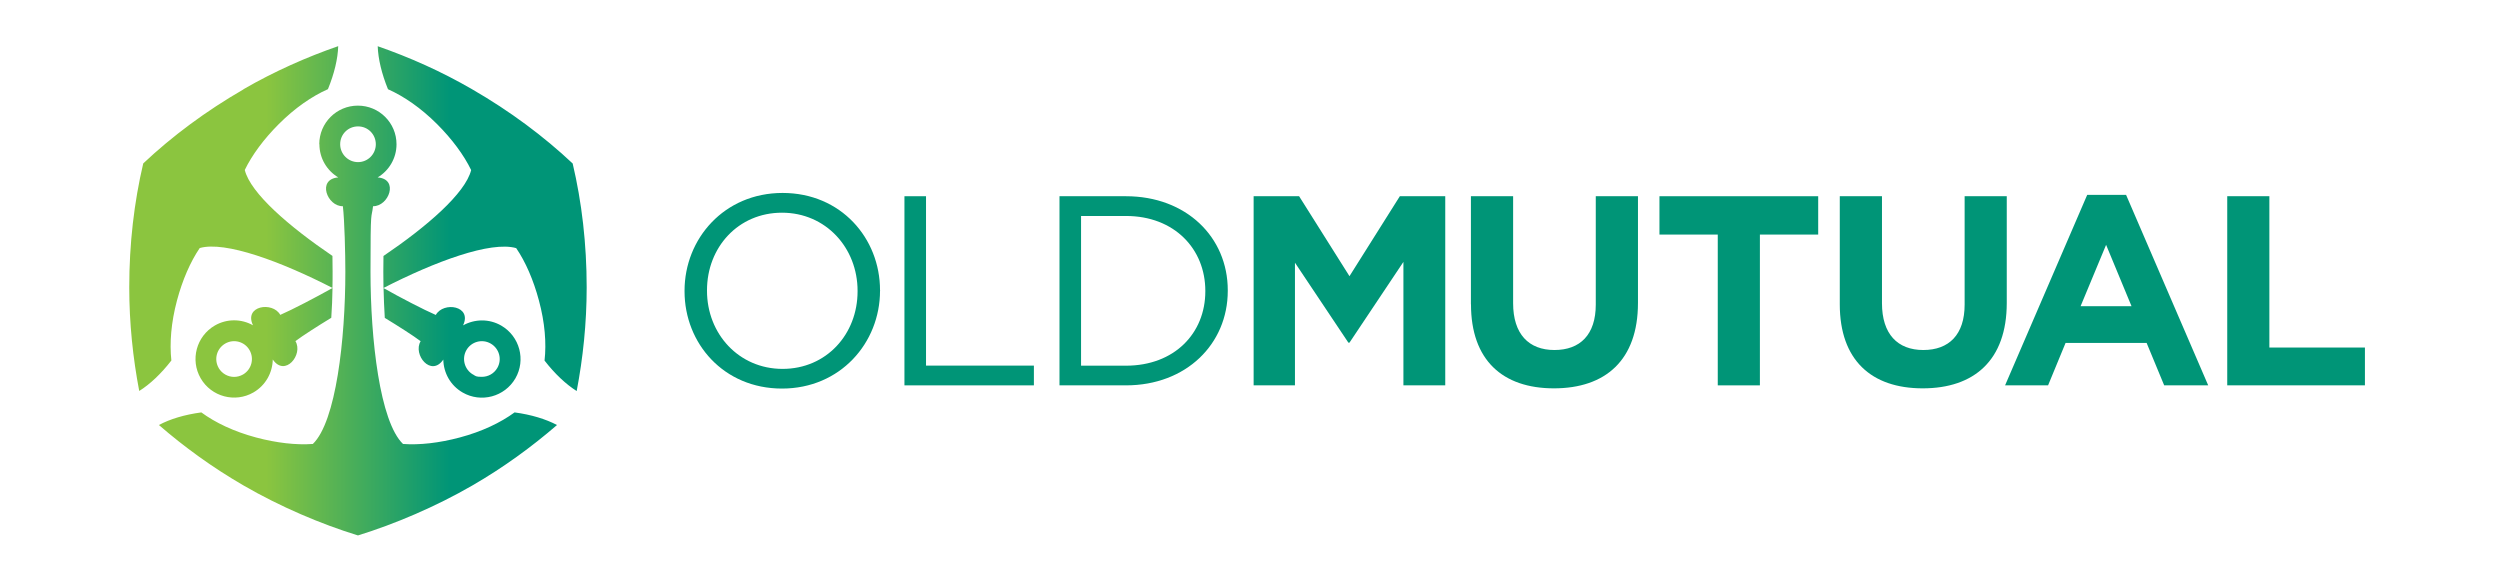
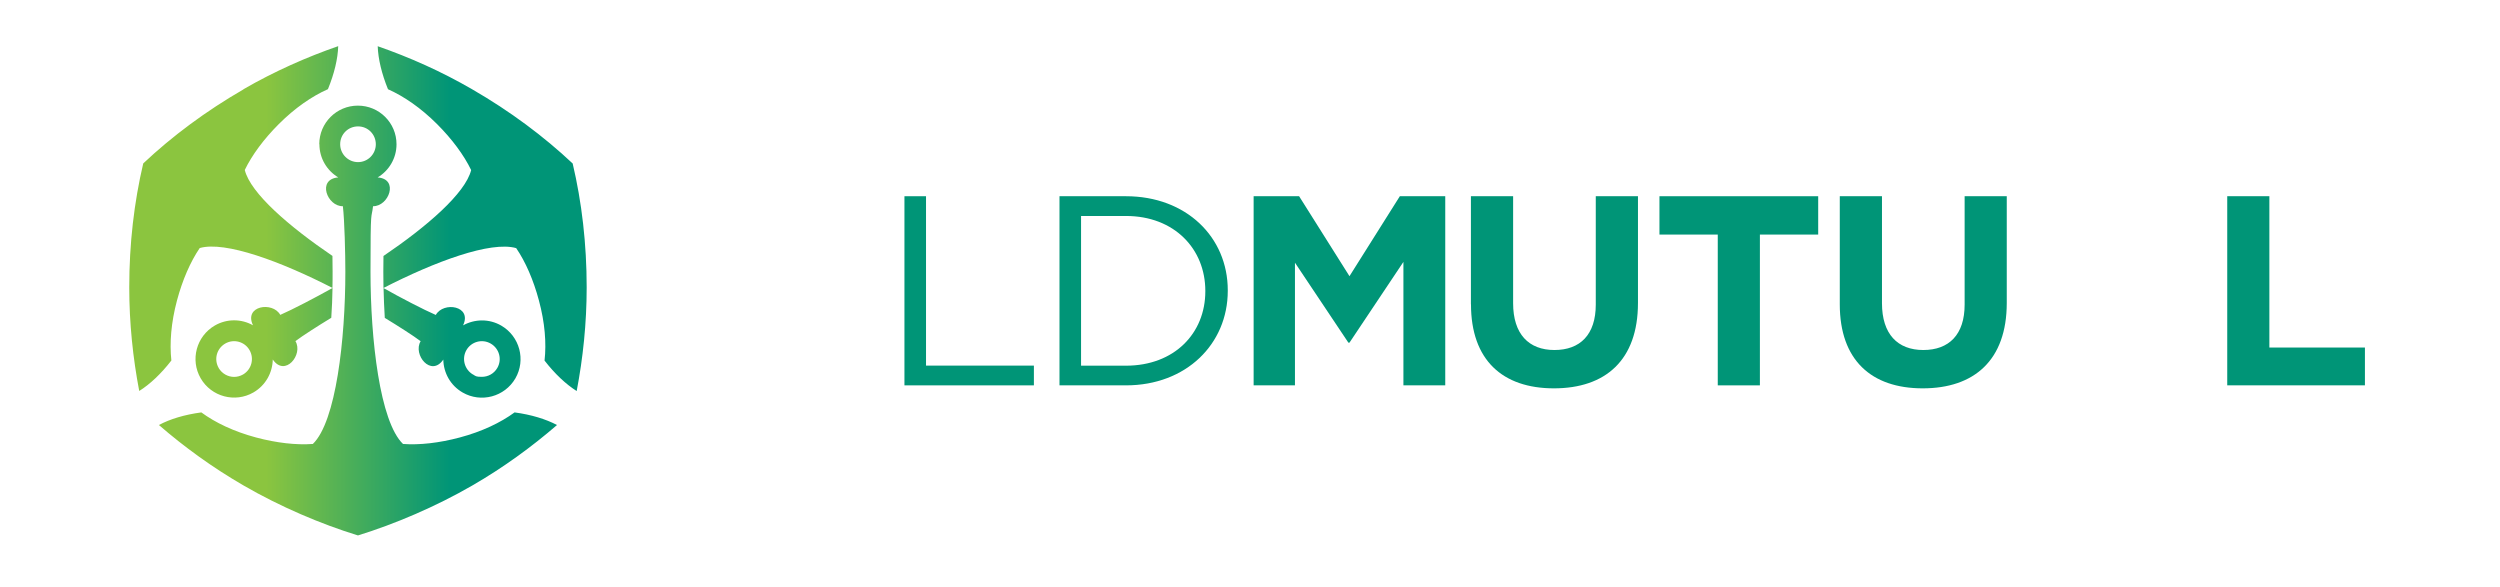
<svg xmlns="http://www.w3.org/2000/svg" width="230" height="54" viewBox="0 0 230 54" fill="none">
  <g id="Old Mutual ">
    <g id="Old Mutual logo" clip-path="url(#clip0_3748_4014)">
      <path id="Vector" d="M20.118 33.851C19.662 33.059 19.937 32.067 20.715 31.611C21.5 31.155 22.505 31.423 22.955 32.208C23.41 32.992 23.142 33.998 22.358 34.454C22.096 34.602 21.815 34.675 21.54 34.675C20.977 34.675 20.427 34.38 20.118 33.857M25.784 28.969C25.087 27.709 22.411 28.124 23.276 29.928C22.224 29.331 20.889 29.298 19.763 29.948C18.066 30.934 17.483 33.106 18.462 34.803C19.441 36.499 21.62 37.083 23.317 36.104C24.443 35.453 25.073 34.28 25.094 33.073C26.22 34.722 27.923 32.617 27.179 31.383C27.876 30.86 29.224 30.002 30.478 29.237C30.538 28.319 30.579 27.427 30.592 26.495C29.09 27.34 26.87 28.5 25.784 28.969ZM43.513 34.454C42.729 33.998 42.461 32.992 42.91 32.208C43.366 31.423 44.365 31.155 45.15 31.611C45.934 32.067 46.209 33.059 45.753 33.851C45.444 34.38 44.901 34.669 44.331 34.669C43.761 34.669 43.768 34.602 43.513 34.447M35.4 29.244C36.654 30.009 38.002 30.867 38.699 31.39C37.955 32.624 39.658 34.729 40.784 33.08C40.804 34.293 41.435 35.46 42.561 36.11C44.258 37.089 46.43 36.506 47.416 34.81C48.395 33.113 47.812 30.941 46.115 29.955C44.989 29.304 43.661 29.345 42.601 29.935C43.466 28.131 40.791 27.715 40.094 28.976C39.007 28.506 36.781 27.353 35.286 26.502C35.306 27.434 35.346 28.326 35.4 29.244ZM31.296 13.265C31.296 12.36 32.02 11.629 32.939 11.629C33.858 11.629 34.575 12.367 34.575 13.272C34.575 14.177 33.844 14.915 32.939 14.915C32.034 14.915 31.296 14.177 31.296 13.272M29.385 13.265C29.385 14.566 30.082 15.699 31.122 16.323C29.13 16.477 30.102 19.005 31.544 18.971C31.698 20.292 31.772 23.337 31.772 25.006C31.772 31.209 30.914 38.793 28.782 40.844C27.259 40.958 25.442 40.751 23.558 40.248C21.526 39.705 19.81 38.886 18.522 37.941C16.98 38.149 15.639 38.551 14.62 39.101C16.94 41.113 19.548 43.01 22.411 44.666C25.784 46.618 29.506 48.207 32.932 49.26C36.318 48.214 40.074 46.618 43.453 44.666C46.316 43.01 48.918 41.113 51.245 39.101C50.219 38.558 48.884 38.149 47.342 37.941C46.048 38.886 44.338 39.705 42.3 40.248C40.415 40.751 38.598 40.958 37.076 40.844C34.944 38.793 34.086 31.209 34.086 25.006C34.086 18.804 34.166 20.299 34.32 18.971C35.762 18.998 36.734 16.47 34.743 16.323C35.782 15.706 36.479 14.566 36.479 13.272C36.479 11.307 34.89 9.718 32.925 9.718C30.961 9.718 29.372 11.307 29.372 13.272M22.411 8.216C18.938 10.221 15.84 12.527 13.178 15.035C12.34 18.596 11.891 22.425 11.891 26.434C11.891 29.747 12.233 32.952 12.809 35.97C13.795 35.353 14.814 34.394 15.766 33.167C15.592 31.571 15.739 29.68 16.283 27.642C16.786 25.757 17.517 24.081 18.375 22.82C20.708 22.15 25.851 24.061 30.585 26.488C30.599 25.979 30.599 25.496 30.599 24.993C30.599 24.49 30.599 24.081 30.585 23.544C26.596 20.835 23.048 17.778 22.519 15.639C23.183 14.264 24.269 12.796 25.65 11.414C27.139 9.926 28.701 8.853 30.17 8.203C30.76 6.761 31.081 5.4 31.115 4.246C28.212 5.252 25.268 6.553 22.398 8.209M35.695 8.209C37.163 8.86 38.726 9.933 40.214 11.421C41.589 12.796 42.682 14.271 43.346 15.646C42.816 17.785 39.269 20.849 35.279 23.551C35.266 24.088 35.266 24.584 35.266 25C35.266 25.415 35.266 25.985 35.279 26.495C40.013 24.061 45.15 22.157 47.49 22.827C48.355 24.094 49.079 25.764 49.582 27.648C50.132 29.687 50.279 31.571 50.098 33.173C51.05 34.401 52.076 35.359 53.055 35.976C53.632 32.959 53.974 29.747 53.974 26.441C53.974 22.431 53.525 18.603 52.686 15.042C50.024 12.541 46.926 10.228 43.453 8.223C40.59 6.56 37.646 5.259 34.749 4.253C34.79 5.413 35.111 6.774 35.695 8.209Z" fill="url(#paint0_linear_3748_4014)" />
-       <path id="Vector_2" d="M80.962 26.703C80.962 21.908 77.362 17.751 71.997 17.751C66.633 17.751 62.978 21.955 62.978 26.75V26.797C62.978 31.598 66.579 35.748 71.944 35.748C77.308 35.748 80.962 31.544 80.962 26.75C80.98 26.732 80.98 26.714 80.962 26.696V26.703ZM78.897 26.803C78.897 30.753 76.027 33.938 71.997 33.938C67.967 33.938 65.044 30.706 65.044 26.756V26.703C65.044 22.753 67.914 19.568 71.944 19.568C75.974 19.568 78.897 22.8 78.897 26.756V26.803Z" fill="#009577" />
      <path id="Vector_3" d="M83.209 18.053H85.194V33.636H95.118V35.453H83.209V18.053Z" fill="#009577" />
      <path id="Vector_4" d="M103.588 18.053H97.473V35.453H103.588C109.127 35.453 112.955 31.651 112.955 26.757V26.703C112.955 21.808 109.127 18.053 103.588 18.053ZM110.89 26.803C110.89 30.659 108.047 33.643 103.588 33.643H99.457V19.87H103.588C108.047 19.87 110.89 22.908 110.89 26.757V26.803Z" fill="#009577" />
      <path id="Vector_5" d="M115.334 18.053H119.518L124.152 25.409L128.785 18.053H132.963V35.453H129.114V24.095L124.152 31.524H124.051L119.136 24.168V35.453H115.334V18.053Z" fill="#009577" />
      <path id="Vector_6" d="M135.324 27.997V18.053H139.207V27.896C139.207 30.733 140.642 32.201 143.009 32.201C145.376 32.201 146.811 30.787 146.811 28.024V18.053H150.693V27.87C150.693 33.14 147.696 35.728 142.962 35.728C138.228 35.728 135.331 33.12 135.331 27.997" fill="#009577" />
      <path id="Vector_7" d="M158.034 21.58H152.67V18.053H167.274V21.58H161.91V35.453H158.034V21.58Z" fill="#009577" />
      <path id="Vector_8" d="M169.26 27.997V18.053H173.142V27.896C173.142 30.733 174.577 32.201 176.944 32.201C179.311 32.201 180.746 30.787 180.746 28.024V18.053H184.622V27.87C184.622 33.14 181.625 35.728 176.891 35.728C172.157 35.728 169.26 33.12 169.26 27.997Z" fill="#009577" />
-       <path id="Vector_9" d="M195.598 17.925H192.024L184.467 35.453H188.423L190.032 31.551H197.489L199.105 35.453H203.155L195.598 17.925ZM191.414 28.171L193.761 22.525L196.101 28.171H191.414Z" fill="#009577" />
      <path id="Vector_10" d="M204.906 18.053H208.782V31.973H217.573V35.453H204.906V18.053Z" fill="#009577" />
    </g>
  </g>
  <defs>
    <linearGradient id="paint0_linear_3748_4014" x1="11.891" y1="26.75" x2="53.98" y2="26.75" gradientUnits="userSpaceOnUse">
      <stop stop-color="#8BC53F" />
      <stop offset="0.3" stop-color="#8BC53F" />
      <stop offset="0.7" stop-color="#009577" />
      <stop offset="1" stop-color="#009577" />
    </linearGradient>
    <clipPath id="clip0_3748_4014">
      <rect width="205.682" height="45" fill="white" transform="translate(11.891 4.253)" />
    </clipPath>
  </defs>
</svg>